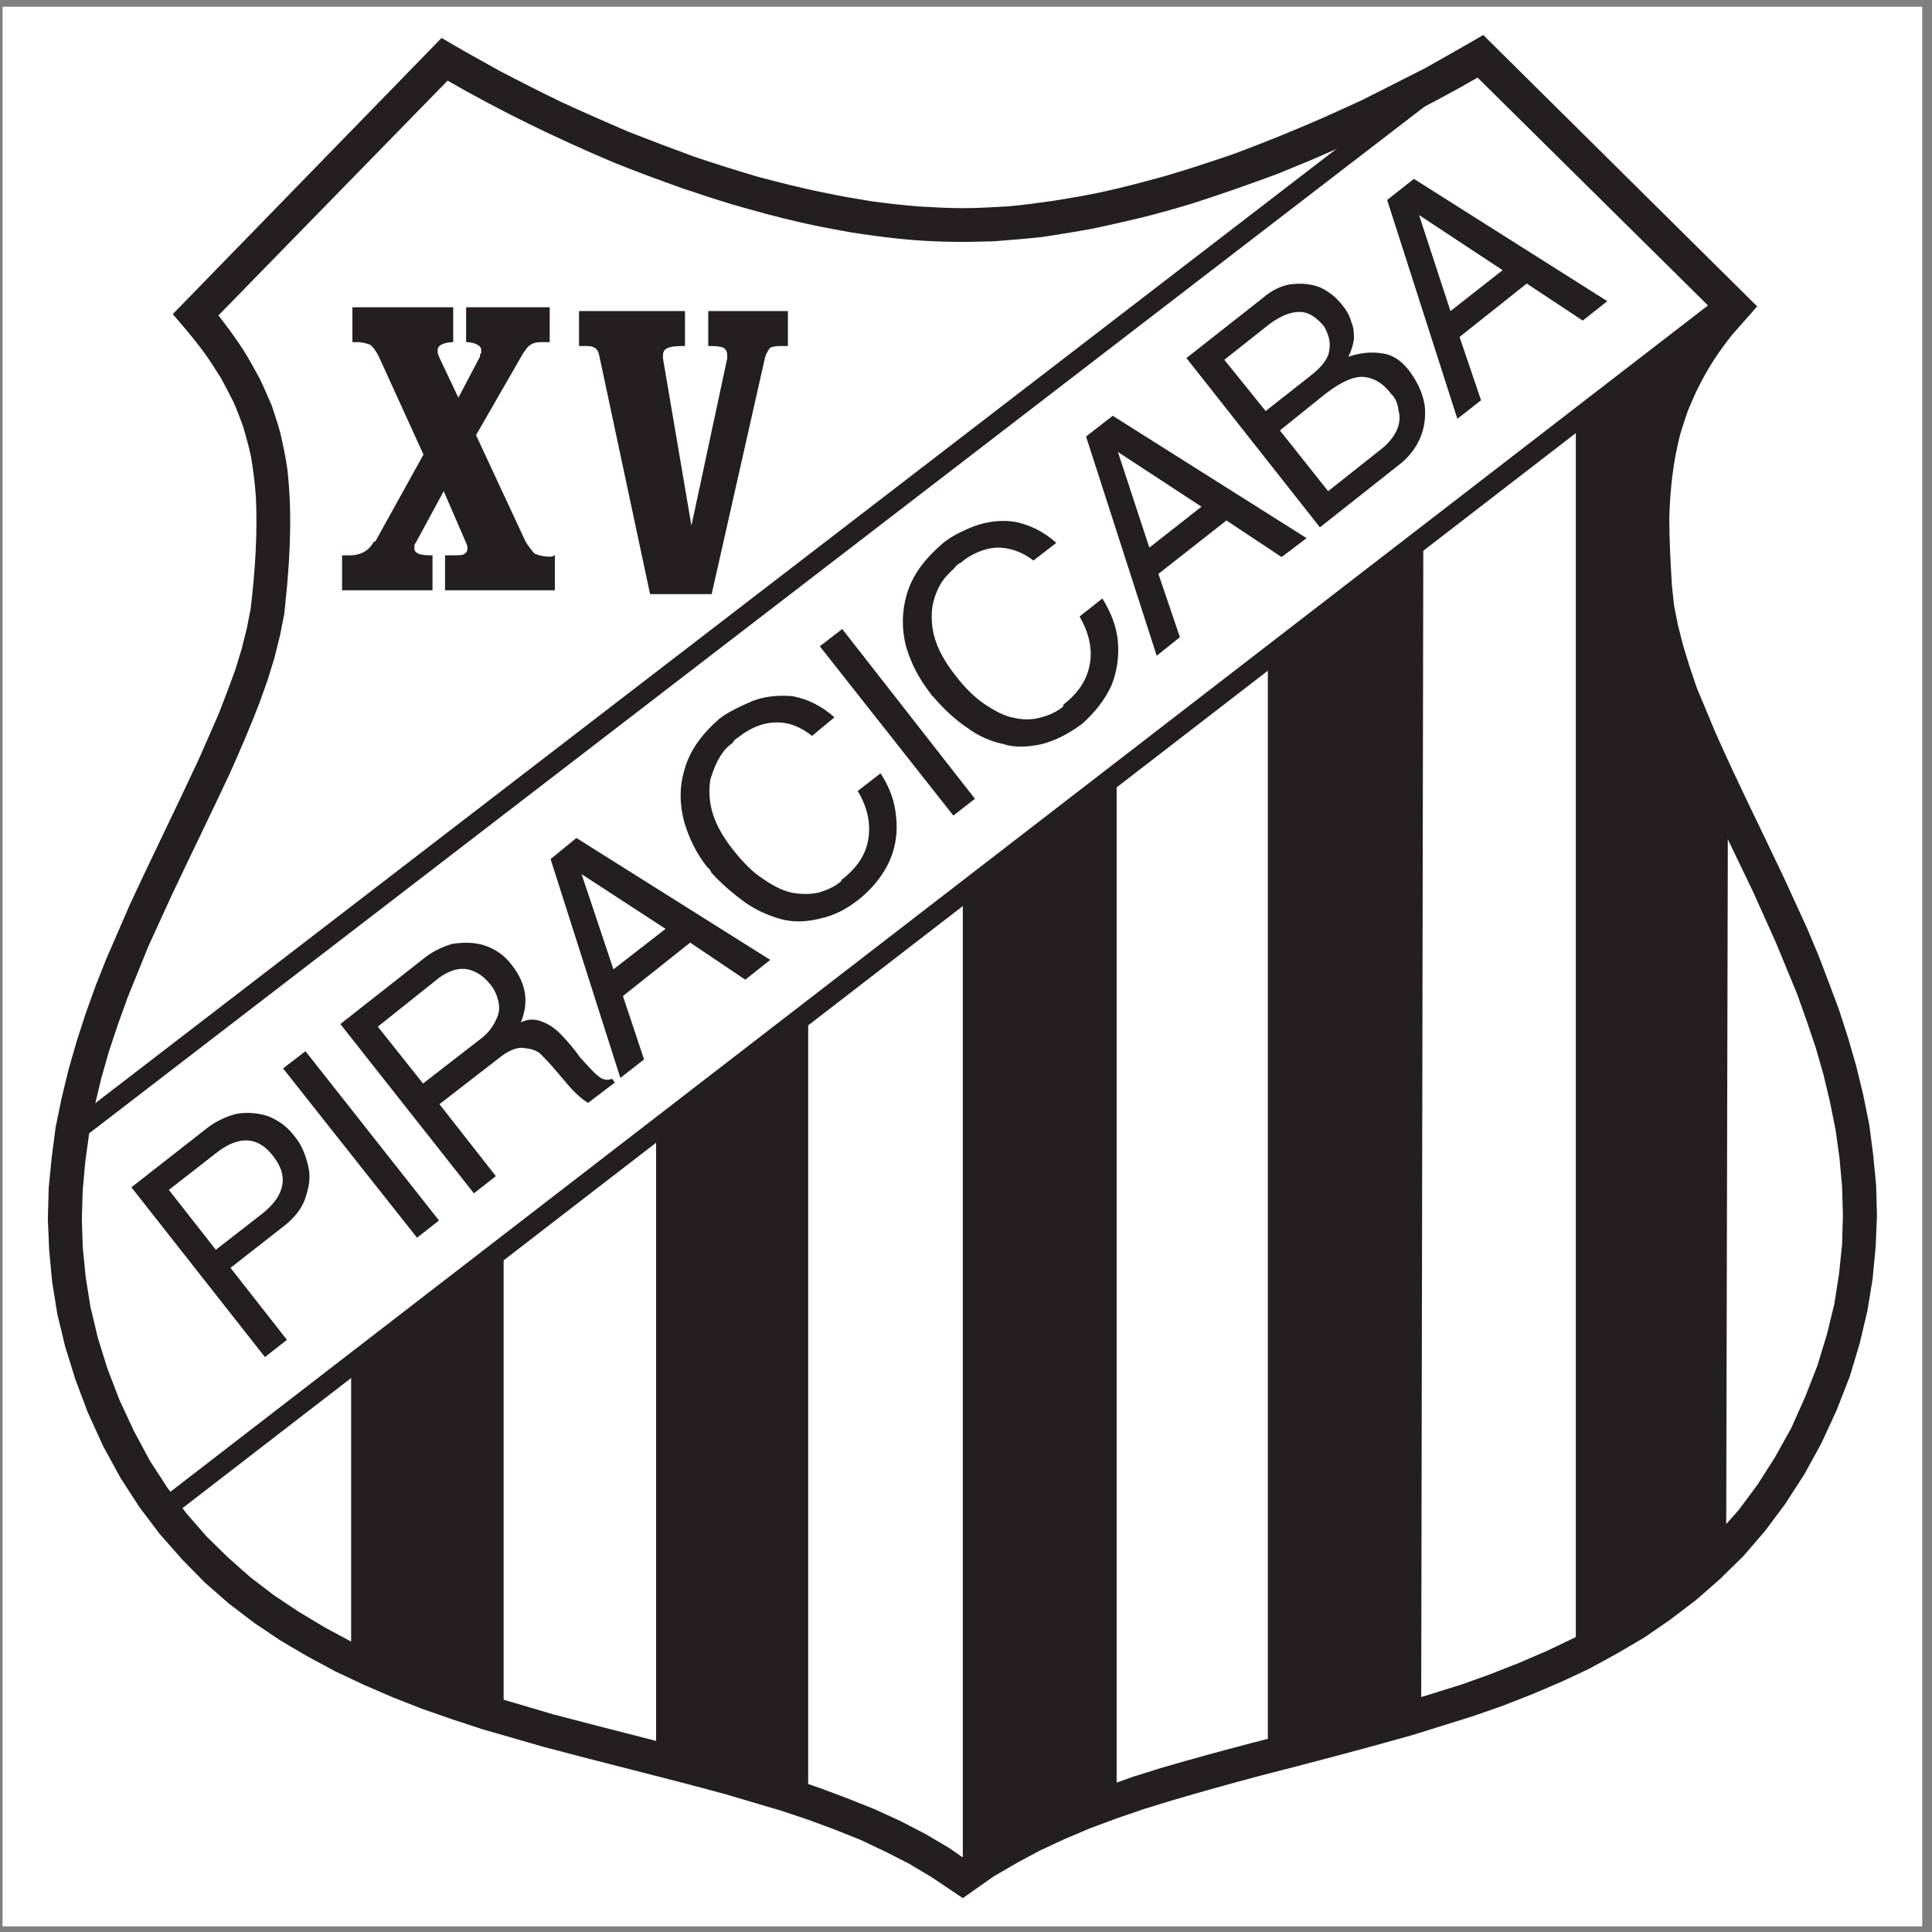
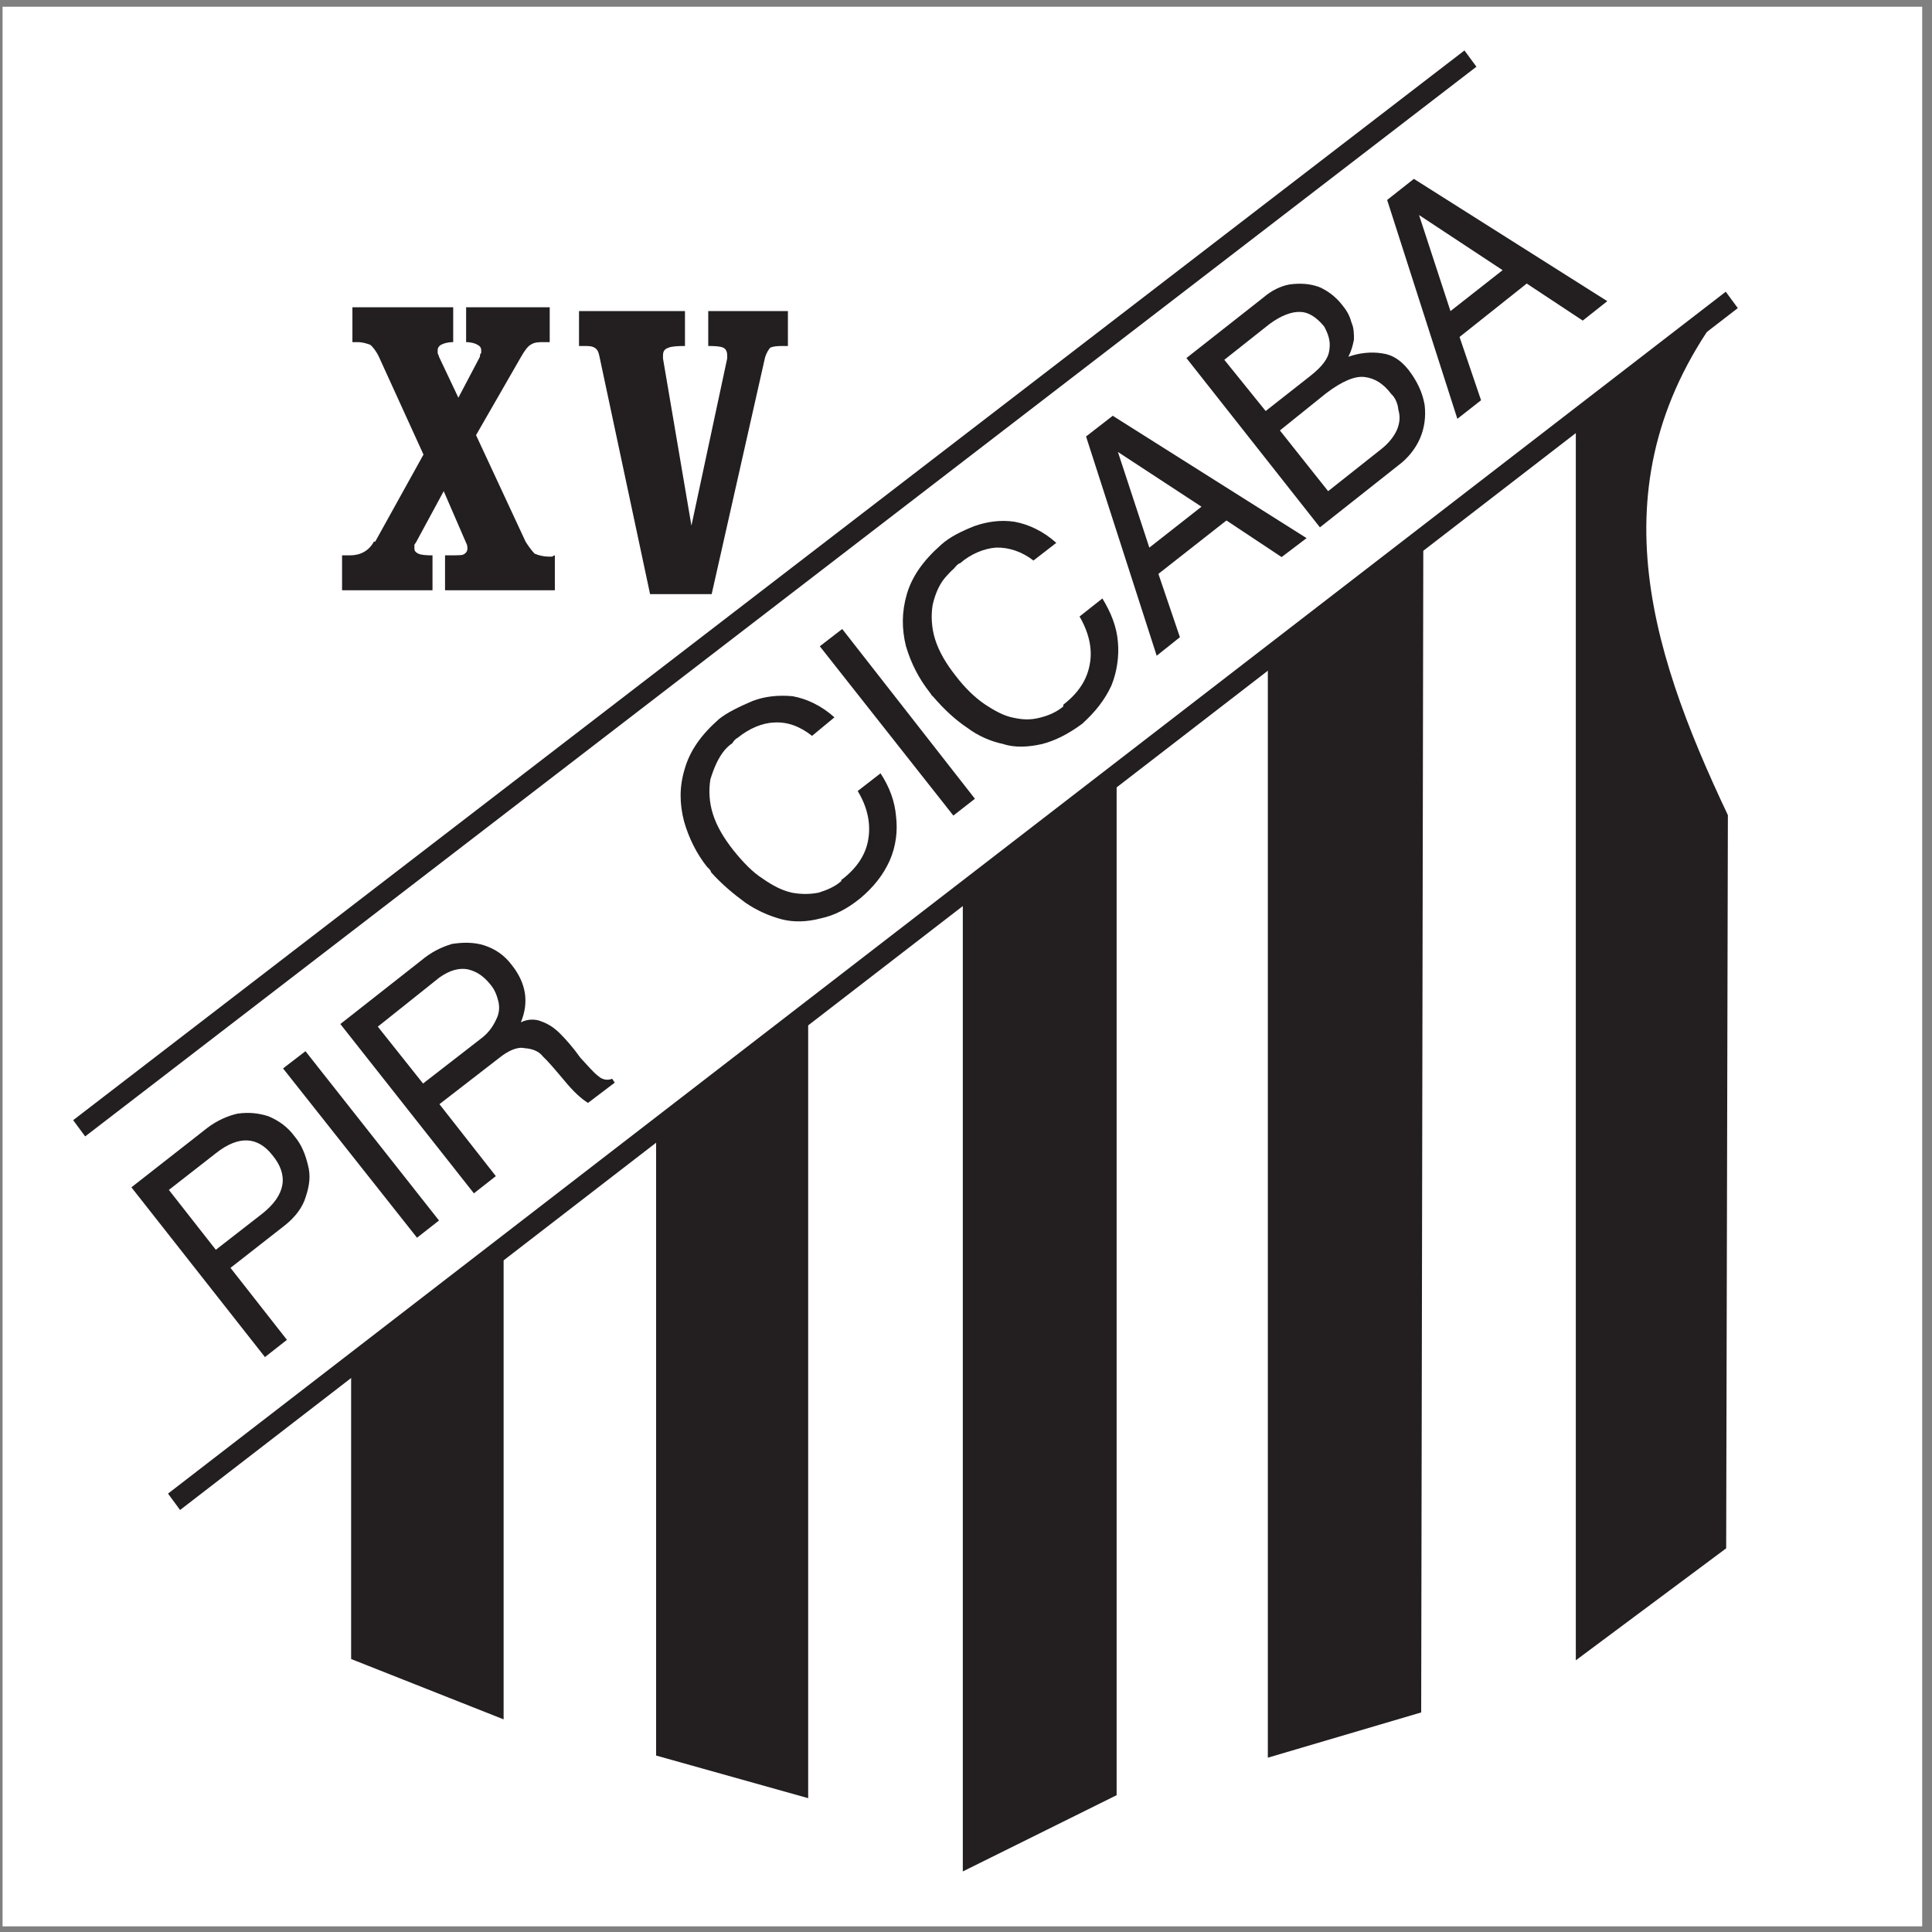
<svg xmlns="http://www.w3.org/2000/svg" width="194pt" height="194pt" viewBox="0 0 194 194" version="1.1">
  <rect x="0" y="0" width="194" height="194" fill="#808080" stroke="none" />
  <g id="surface1">
    <path style=" stroke:none;fill-rule:evenodd;fill:rgb(100%,100%,100%);fill-opacity:1;" d="M 0.258 0.676 L 193.016 0.676 L 193.016 193.434 L 0.258 193.434 L 0.258 0.676 " />
-     <path style=" stroke:none;fill-rule:evenodd;fill:rgb(13.699%,12.199%,12.5%);fill-opacity:1;" d="M 93.523 188.48 L 91.273 187.137 L 88.895 185.926 L 86.43 184.758 L 83.836 183.719 L 81.152 182.727 L 78.426 181.816 L 72.719 180.129 C 66.66 178.484 60.605 177.016 54.594 175.414 L 48.449 173.641 L 45.422 172.648 L 42.438 171.609 L 39.453 170.441 L 36.555 169.188 L 33.699 167.844 L 30.887 166.332 L 28.16 164.73 L 25.523 162.957 L 22.973 161.012 L 20.547 158.891 L 18.258 156.555 L 16.051 154.047 L 14.016 151.363 L 12.113 148.422 L 10.383 145.266 L 8.824 141.848 L 7.57 138.516 L 6.535 135.188 L 5.754 131.941 L 5.234 128.699 L 4.934 125.496 L 4.805 122.383 L 4.891 119.27 L 5.191 116.238 L 5.582 113.211 L 6.188 110.27 L 6.879 107.414 L 7.699 104.559 L 8.609 101.75 L 9.605 98.98 L 10.688 96.254 L 12.977 90.977 C 15.273 86.004 17.695 81.113 19.984 76.184 L 21.977 71.641 L 22.84 69.391 L 23.621 67.273 L 24.27 65.152 L 24.789 63.078 L 25.176 61.086 C 25.609 57.41 25.871 53.645 25.695 49.926 C 25.609 48.586 25.438 47.285 25.219 45.945 C 25.004 44.867 24.703 43.828 24.398 42.789 C 24.094 41.969 23.793 41.145 23.445 40.367 C 23.016 39.5 22.582 38.68 22.148 37.898 C 21.586 37.035 21.066 36.172 20.461 35.348 C 19.469 34.008 18.43 32.797 17.348 31.543 L 44.34 3.812 C 46.242 4.938 48.191 6.02 50.137 7.102 C 52.215 8.184 54.332 9.266 56.496 10.305 C 58.656 11.297 60.82 12.25 63.027 13.199 C 65.234 14.066 67.395 14.887 69.645 15.711 C 71.809 16.445 74.016 17.137 76.219 17.785 C 78.383 18.348 80.547 18.91 82.754 19.344 C 84.352 19.691 85.91 19.949 87.512 20.211 C 89.066 20.426 90.625 20.598 92.184 20.727 C 93.695 20.812 95.168 20.902 96.68 20.902 C 98.109 20.902 99.621 20.812 101.137 20.727 C 102.695 20.598 104.207 20.383 105.766 20.164 C 107.363 19.906 108.965 19.645 110.566 19.301 C 112.773 18.824 114.891 18.262 117.055 17.656 C 119.305 17.008 121.469 16.273 123.672 15.535 C 125.879 14.715 128.086 13.852 130.246 12.941 C 132.453 12.031 134.617 11.039 136.781 10.043 C 138.941 8.961 141.062 7.879 143.184 6.801 C 145.086 5.719 147.031 4.637 148.938 3.512 L 176.445 30.766 L 173.895 33.66 C 173.246 34.484 172.641 35.305 172.078 36.172 C 171.559 36.992 171.082 37.812 170.648 38.68 C 170.219 39.5 169.871 40.324 169.527 41.145 C 169.223 41.969 168.965 42.789 168.703 43.652 C 168.359 45.039 168.098 46.379 167.926 47.809 C 167.754 49.191 167.664 50.574 167.621 52.004 C 167.621 54.254 167.754 56.547 167.883 58.793 L 168.098 60.785 L 168.488 62.773 L 169.008 64.809 L 169.656 66.926 L 170.391 69.09 L 172.25 73.547 C 174.414 78.434 176.793 83.191 179.086 88.035 L 181.465 93.227 L 182.59 95.91 L 183.629 98.633 L 184.664 101.402 L 185.574 104.215 L 186.398 107.07 L 187.09 109.922 L 187.695 112.91 L 188.086 115.895 L 188.387 118.965 L 188.473 122.035 L 188.344 125.195 L 188.039 128.395 L 187.52 131.594 L 186.742 134.883 L 185.746 138.215 L 184.449 141.543 L 182.895 144.918 L 181.16 148.078 L 179.258 151.02 L 177.227 153.742 L 175.062 156.254 L 172.727 158.543 L 170.305 160.664 L 167.754 162.609 L 165.113 164.43 L 162.391 166.027 L 159.621 167.543 L 156.766 168.883 L 153.824 170.137 L 150.84 171.305 L 147.855 172.344 L 141.754 174.246 C 136.695 175.676 131.59 177.016 126.527 178.312 C 123.586 179.094 120.645 179.914 117.703 180.781 L 114.891 181.645 L 112.125 182.594 L 109.441 183.59 L 106.891 184.672 L 104.383 185.84 L 102.047 187.094 L 99.754 188.438 L 96.68 190.598 L 93.523 188.48 " />
    <path style=" stroke:none;fill-rule:evenodd;fill:rgb(100%,100%,100%);fill-opacity:1;" d="M 87.77 181.645 L 85.047 180.562 L 82.277 179.523 L 79.465 178.574 L 73.625 176.844 C 67.57 175.199 61.512 173.727 55.5 172.129 L 49.488 170.355 L 46.504 169.402 L 43.605 168.406 L 40.75 167.281 L 37.938 166.113 L 35.215 164.816 L 32.574 163.391 L 29.98 161.832 L 27.512 160.188 L 25.133 158.371 L 22.887 156.383 L 20.723 154.262 L 18.688 151.926 L 16.828 149.418 L 15.055 146.691 L 13.453 143.707 L 11.984 140.551 L 10.773 137.391 L 9.82 134.32 L 9.086 131.25 L 8.609 128.266 L 8.309 125.281 L 8.219 122.383 L 8.309 119.484 L 8.566 116.629 L 8.957 113.773 L 9.52 111.004 L 10.168 108.281 L 10.945 105.555 L 11.855 102.828 L 12.805 100.191 L 14.926 94.957 L 17.262 89.852 C 19.207 85.742 21.199 81.676 23.102 77.609 C 24.141 75.273 25.133 72.98 26.043 70.605 L 26.863 68.312 L 27.555 66.062 L 28.117 63.812 L 28.551 61.605 L 28.855 58.535 C 29.07 55.895 29.199 53.301 29.113 50.617 C 29.07 49.449 28.984 48.281 28.855 47.113 C 28.68 45.859 28.422 44.691 28.16 43.523 C 27.902 42.574 27.598 41.664 27.297 40.754 C 26.906 39.848 26.52 38.938 26.086 38.031 C 25.566 37.078 25.047 36.129 24.484 35.219 C 23.707 34.008 22.84 32.84 21.934 31.672 L 44.945 8.098 C 50.352 11.211 55.977 13.938 61.73 16.359 C 63.98 17.266 66.227 18.09 68.52 18.91 C 70.207 19.473 71.895 20.035 73.625 20.555 C 75.875 21.203 78.082 21.809 80.371 22.328 C 82.059 22.719 83.703 23.02 85.391 23.324 C 87.035 23.582 88.637 23.801 90.281 23.973 C 91.922 24.145 93.48 24.23 95.082 24.273 C 96.68 24.316 98.195 24.273 99.797 24.23 C 101.395 24.102 103.039 23.973 104.641 23.801 C 106.328 23.539 107.973 23.281 109.613 22.977 C 111.301 22.633 112.945 22.242 114.633 21.852 C 116.32 21.422 118.051 20.945 119.738 20.426 C 122.594 19.516 125.402 18.52 128.215 17.484 L 131.59 16.098 C 137.344 13.633 142.965 10.91 148.371 7.793 L 171.777 30.938 C 170.824 32.02 170.004 33.141 169.223 34.312 C 168.617 35.262 168.098 36.172 167.578 37.121 C 167.145 38.074 166.715 38.98 166.324 39.934 C 166.023 40.887 165.719 41.793 165.418 42.746 C 165.113 43.957 164.855 45.211 164.637 46.465 C 164.508 47.676 164.379 48.887 164.289 50.102 C 164.203 52.52 164.25 54.902 164.379 57.324 L 164.508 59.098 L 164.727 61.258 L 165.156 63.508 L 165.719 65.715 L 166.41 68.008 L 167.234 70.258 L 169.094 74.887 C 171.301 79.816 173.68 84.617 176.016 89.508 L 178.309 94.609 L 180.469 99.844 L 181.422 102.527 L 182.328 105.207 L 183.109 107.934 L 183.758 110.66 L 184.32 113.469 L 184.711 116.281 L 184.969 119.137 L 185.055 122.035 L 184.969 124.977 L 184.664 127.918 L 184.191 130.945 L 183.453 133.973 L 182.504 137.09 L 181.293 140.203 L 179.863 143.406 L 178.223 146.348 L 176.488 149.07 L 174.59 151.625 L 172.555 153.918 L 170.391 156.078 L 168.141 158.027 L 165.762 159.844 L 163.297 161.531 L 160.746 163.086 L 158.062 164.469 L 155.34 165.77 L 152.527 166.98 L 149.672 168.105 L 146.773 169.145 L 140.805 171.004 C 135.785 172.43 130.727 173.727 125.664 175.027 C 122.68 175.805 119.695 176.625 116.711 177.492 L 113.812 178.398 L 111 179.395 L 108.23 180.434 L 105.508 181.559 L 102.867 182.77 L 100.359 184.109 L 97.938 185.582 L 96.637 186.488 L 95.34 185.582 L 92.918 184.152 L 90.41 182.855 L 87.77 181.645 " />
    <path style=" stroke:none;fill-rule:evenodd;fill:rgb(13.699%,12.199%,12.5%);fill-opacity:1;" d="M 96.68 90.504 L 112.125 77.914 L 112.125 180.262 L 96.68 187.918 L 96.68 90.504 " />
    <path style=" stroke:none;fill-rule:evenodd;fill:rgb(13.699%,12.199%,12.5%);fill-opacity:1;" d="M 127.309 66.02 L 142.922 53.43 L 142.707 171.953 L 127.309 176.496 L 127.309 66.02 " />
    <path style=" stroke:none;fill-rule:evenodd;fill:rgb(13.699%,12.199%,12.5%);fill-opacity:1;" d="M 158.234 42.746 L 173.723 30.113 C 160.012 47.461 165.375 64.676 173.504 81.852 L 173.332 155.473 L 158.234 166.719 L 158.234 42.746 " />
    <path style=" stroke:none;fill-rule:evenodd;fill:rgb(13.699%,12.199%,12.5%);fill-opacity:1;" d="M 35.258 137.047 L 50.57 125.238 L 50.57 172.648 L 35.258 166.59 L 35.258 137.047 " />
    <path style=" stroke:none;fill-rule:evenodd;fill:rgb(13.699%,12.199%,12.5%);fill-opacity:1;" d="M 65.883 113.383 L 81.152 101.617 L 81.152 180.562 L 65.883 176.281 L 65.883 113.383 " />
    <path style=" stroke:none;fill-rule:evenodd;fill:rgb(13.699%,12.199%,12.5%);fill-opacity:1;" d="M 146.34 42.055 L 139.289 20.078 L 141.973 17.961 L 161.395 30.242 L 158.93 32.191 L 153.305 28.473 L 146.559 33.836 L 148.719 40.191 L 146.34 42.055 " />
    <path style=" stroke:none;fill-rule:evenodd;fill:rgb(13.699%,12.199%,12.5%);fill-opacity:1;" d="M 132.539 52.953 L 119.133 35.953 L 126.832 29.898 C 127.695 29.164 128.562 28.73 129.512 28.559 C 130.551 28.426 131.504 28.473 132.453 28.816 C 133.277 29.164 134.098 29.77 134.746 30.59 C 135.18 31.109 135.527 31.672 135.699 32.363 C 135.957 32.926 135.957 33.531 135.957 34.094 C 135.828 34.742 135.699 35.219 135.395 35.824 C 136.477 35.434 137.688 35.305 138.77 35.48 C 139.809 35.609 140.672 36.172 141.453 37.164 C 142.273 38.246 142.836 39.371 143.055 40.672 C 143.184 41.793 143.055 42.961 142.578 44.043 C 142.145 45.039 141.363 46.031 140.414 46.727 L 132.539 52.953 " />
    <path style=" stroke:none;fill-rule:evenodd;fill:rgb(13.699%,12.199%,12.5%);fill-opacity:1;" d="M 116.148 65.844 L 109.055 43.828 L 111.734 41.75 L 131.199 54.035 L 128.691 55.938 L 123.152 52.262 L 116.32 57.625 L 118.48 63.984 L 116.148 65.844 " />
    <path style=" stroke:none;fill-rule:evenodd;fill:rgb(13.699%,12.199%,12.5%);fill-opacity:1;" d="M 93.738 69.996 C 93.738 69.996 93.609 69.867 93.523 69.781 C 93.48 69.652 93.395 69.609 93.352 69.52 C 92.27 68.137 91.488 66.625 90.973 64.895 C 90.539 63.16 90.539 61.434 91.059 59.66 C 91.578 57.887 92.703 56.285 94.52 54.684 C 95.383 53.906 96.551 53.344 97.848 52.824 C 99.102 52.391 100.445 52.176 101.871 52.391 C 103.301 52.652 104.77 53.344 106.066 54.512 L 103.773 56.285 C 102.605 55.379 101.266 54.945 100.012 54.988 C 98.801 55.074 97.461 55.637 96.422 56.547 C 96.207 56.59 96.031 56.805 95.773 57.105 C 95.469 57.367 95.254 57.625 95.125 57.754 C 94.391 58.492 93.914 59.574 93.652 60.742 C 93.48 61.777 93.523 63.031 93.914 64.246 C 94.301 65.453 94.992 66.625 95.945 67.836 C 96.898 69.09 97.895 70.039 98.844 70.688 C 99.883 71.383 100.836 71.902 101.785 72.074 C 102.738 72.289 103.559 72.289 104.383 72.074 C 105.289 71.859 106.066 71.512 106.762 70.949 L 106.762 70.82 L 106.805 70.734 C 108.359 69.52 109.184 68.18 109.441 66.625 C 109.703 65.152 109.355 63.551 108.402 61.906 L 110.695 60.094 C 111.562 61.52 112.125 62.902 112.254 64.461 C 112.383 65.887 112.168 67.445 111.605 68.828 C 110.957 70.258 109.961 71.512 108.664 72.68 C 107.32 73.676 105.98 74.367 104.641 74.711 C 103.301 75.016 101.914 75.102 100.746 74.711 C 99.492 74.453 98.195 73.891 97.113 73.07 C 95.945 72.289 94.82 71.254 93.738 69.996 " />
    <path style=" stroke:none;fill-rule:evenodd;fill:rgb(13.699%,12.199%,12.5%);fill-opacity:1;" d="M 84.57 63.16 L 97.895 80.207 L 95.73 81.895 L 82.32 64.895 L 84.57 63.16 " />
    <path style=" stroke:none;fill-rule:evenodd;fill:rgb(13.699%,12.199%,12.5%);fill-opacity:1;" d="M 71.418 87.605 C 71.418 87.605 71.332 87.387 71.289 87.344 C 71.16 87.215 71.117 87.129 71.031 87.086 C 69.949 85.742 69.168 84.145 68.695 82.5 C 68.219 80.684 68.219 78.996 68.738 77.266 C 69.258 75.406 70.383 73.805 72.199 72.203 C 73.062 71.512 74.273 70.949 75.57 70.387 C 76.828 69.91 78.168 69.781 79.594 69.91 C 81.023 70.172 82.492 70.863 83.789 72.031 L 81.543 73.891 C 80.332 72.938 79.074 72.465 77.734 72.551 C 76.523 72.594 75.227 73.156 74.102 74.062 C 73.887 74.191 73.711 74.324 73.539 74.625 C 73.148 74.887 72.934 75.145 72.805 75.273 C 72.109 76.098 71.68 77.137 71.332 78.262 C 71.16 79.34 71.203 80.551 71.594 81.766 C 71.98 82.977 72.672 84.145 73.625 85.355 C 74.664 86.652 75.613 87.605 76.566 88.211 C 77.605 88.945 78.555 89.422 79.508 89.637 C 80.461 89.809 81.281 89.809 82.191 89.637 C 83.012 89.379 83.789 89.074 84.484 88.469 L 84.484 88.34 L 84.57 88.297 C 86.082 87.129 86.992 85.742 87.207 84.145 C 87.426 82.672 87.121 81.07 86.125 79.43 L 88.418 77.652 C 89.328 79.039 89.848 80.465 89.977 81.98 C 90.148 83.449 89.977 84.965 89.328 86.438 C 88.68 87.863 87.727 89.074 86.387 90.199 C 85.047 91.281 83.789 91.93 82.363 92.23 C 81.023 92.578 79.723 92.621 78.512 92.316 C 77.215 91.973 75.961 91.41 74.836 90.633 C 73.711 89.809 72.5 88.812 71.418 87.605 " />
-     <path style=" stroke:none;fill-rule:evenodd;fill:rgb(13.699%,12.199%,12.5%);fill-opacity:1;" d="M 62.293 108.238 L 55.285 86.262 L 57.879 84.145 L 77.344 96.387 L 74.836 98.375 L 69.301 94.652 L 62.551 100.02 L 64.672 106.379 L 62.293 108.238 " />
    <path style=" stroke:none;fill-rule:evenodd;fill:rgb(13.699%,12.199%,12.5%);fill-opacity:1;" d="M 47.586 119.828 L 34.176 102.828 L 42.266 96.469 C 43.301 95.605 44.254 95.129 45.379 94.785 C 46.504 94.609 47.586 94.609 48.578 94.914 C 49.66 95.262 50.613 95.863 51.391 96.902 C 52.863 98.766 53.121 100.668 52.301 102.656 C 52.992 102.309 53.77 102.309 54.375 102.57 C 55.109 102.828 55.715 103.262 56.234 103.781 C 56.797 104.344 57.535 105.164 58.27 106.203 C 59.047 107.027 59.566 107.676 60.086 108.062 C 60.52 108.453 61.039 108.496 61.469 108.324 L 61.73 108.711 L 59.047 110.746 C 58.398 110.355 57.578 109.621 56.625 108.453 C 55.715 107.371 54.98 106.508 54.504 106.074 C 54.117 105.555 53.422 105.297 52.688 105.254 C 51.953 105.078 51.004 105.512 50.051 106.289 L 44.125 110.875 L 49.789 118.098 L 47.586 119.828 " />
    <path style=" stroke:none;fill-rule:evenodd;fill:rgb(13.699%,12.199%,12.5%);fill-opacity:1;" d="M 30.672 105.555 L 44.082 122.555 L 41.875 124.285 L 28.422 107.285 L 30.672 105.555 " />
    <path style=" stroke:none;fill-rule:evenodd;fill:rgb(13.699%,12.199%,12.5%);fill-opacity:1;" d="M 23.145 127.312 L 28.812 134.539 L 26.605 136.27 L 13.195 119.223 L 20.766 113.297 C 21.762 112.52 22.887 112.043 23.836 111.828 C 25.004 111.656 26 111.785 26.949 112.086 C 27.988 112.52 28.898 113.168 29.59 114.121 C 30.281 114.941 30.672 115.938 30.93 117.02 C 31.191 118.012 31.102 118.965 30.715 120.133 C 30.41 121.215 29.633 122.254 28.508 123.117 L 23.145 127.312 " />
    <path style=" stroke:none;fill-rule:evenodd;fill:rgb(13.699%,12.199%,12.5%);fill-opacity:1;" d="M 41.746 54.512 C 41.746 54.512 41.613 54.641 41.613 54.727 C 41.613 54.812 41.613 54.945 41.613 55.074 C 41.613 55.336 41.746 55.465 42.004 55.594 C 42.266 55.723 42.781 55.766 43.43 55.766 L 43.43 59.27 L 34.348 59.27 L 34.348 55.766 L 35.125 55.766 C 36.164 55.766 37.031 55.336 37.547 54.383 L 37.68 54.383 L 42.523 45.645 L 38.066 35.867 C 37.809 35.305 37.418 34.785 37.16 34.613 C 36.77 34.484 36.422 34.355 35.906 34.355 C 35.773 34.355 35.773 34.355 35.645 34.355 C 35.516 34.355 35.387 34.355 35.387 34.355 L 35.387 30.852 L 45.508 30.852 L 45.508 34.355 C 44.945 34.355 44.555 34.484 44.297 34.613 C 44.082 34.742 43.949 34.914 43.949 35.176 C 43.949 35.176 43.949 35.305 43.949 35.434 C 43.949 35.566 44.082 35.695 44.082 35.824 L 46.027 39.934 L 48.191 35.824 C 48.191 35.695 48.191 35.566 48.32 35.434 C 48.32 35.305 48.32 35.305 48.32 35.176 C 48.32 34.914 48.191 34.742 47.93 34.613 C 47.715 34.484 47.324 34.355 46.805 34.355 L 46.805 30.852 L 55.199 30.852 L 55.199 34.355 C 55.109 34.355 54.98 34.355 54.852 34.355 C 54.723 34.355 54.723 34.355 54.594 34.355 C 54.074 34.355 53.684 34.355 53.293 34.613 C 53.035 34.742 52.688 35.176 52.301 35.867 L 47.801 43.695 L 52.773 54.383 C 53.035 54.812 53.422 55.336 53.684 55.594 C 54.074 55.766 54.594 55.895 55.109 55.895 C 55.199 55.895 55.328 55.895 55.457 55.895 C 55.457 55.895 55.586 55.766 55.715 55.766 L 55.715 59.27 L 44.688 59.27 L 44.688 55.766 C 45.508 55.766 46.156 55.766 46.418 55.723 C 46.805 55.594 46.934 55.336 46.934 55.074 C 46.934 54.945 46.934 54.727 46.805 54.512 L 44.555 49.32 Z M 73.02 35.996 L 73.02 35.867 C 73.02 35.824 73.02 35.824 73.02 35.695 C 73.02 35.305 72.891 35.047 72.629 34.914 C 72.371 34.785 71.852 34.742 71.117 34.742 L 71.117 31.238 L 79.117 31.238 L 79.117 34.742 L 78.602 34.742 C 77.992 34.742 77.605 34.785 77.344 34.914 C 77.215 35.047 76.957 35.434 76.828 35.867 L 71.461 59.66 L 65.277 59.66 L 60.172 35.695 C 60.086 35.305 59.957 35.047 59.695 34.914 C 59.438 34.742 59.047 34.742 58.656 34.742 C 58.656 34.742 58.527 34.742 58.398 34.742 C 58.27 34.742 58.141 34.742 58.141 34.742 L 58.141 31.238 L 68.781 31.238 L 68.781 34.742 C 68.043 34.742 67.395 34.785 67.137 34.914 C 66.703 35.047 66.574 35.305 66.574 35.695 C 66.574 35.695 66.574 35.824 66.574 35.867 L 66.574 35.996 L 69.43 52.781 L 73.02 35.996 " />
    <path style=" stroke:none;fill-rule:evenodd;fill:rgb(100%,100%,100%);fill-opacity:1;" d="M 145.648 31.238 L 150.883 27.129 L 142.492 21.594 Z M 145.648 31.238 " />
    <path style=" stroke:none;fill-rule:evenodd;fill:rgb(100%,100%,100%);fill-opacity:1;" d="M 127.09 41.273 L 131.547 37.77 C 132.758 36.82 133.406 35.996 133.492 35.09 C 133.621 34.223 133.363 33.531 132.973 32.797 C 132.195 31.844 131.371 31.324 130.551 31.324 C 129.73 31.281 128.648 31.672 127.48 32.535 L 122.938 36.129 L 127.09 41.273 " />
    <path style=" stroke:none;fill-rule:evenodd;fill:rgb(100%,100%,100%);fill-opacity:1;" d="M 133.363 49.32 L 138.77 45.039 C 139.461 44.477 139.98 43.828 140.285 43.137 C 140.543 42.484 140.629 41.879 140.414 41.145 C 140.371 40.582 140.109 39.934 139.723 39.59 C 138.941 38.551 138.078 37.988 137.039 37.859 C 136.047 37.727 134.746 38.289 133.148 39.5 L 128.52 43.223 L 133.363 49.32 " />
    <path style=" stroke:none;fill-rule:evenodd;fill:rgb(100%,100%,100%);fill-opacity:1;" d="M 115.41 54.988 L 120.645 50.879 L 112.254 45.383 Z M 115.41 54.988 " />
    <path style=" stroke:none;fill-rule:evenodd;fill:rgb(100%,100%,100%);fill-opacity:1;" d="M 61.598 97.336 L 66.832 93.27 L 58.398 87.777 Z M 61.598 97.336 " />
    <path style=" stroke:none;fill-rule:evenodd;fill:rgb(100%,100%,100%);fill-opacity:1;" d="M 42.48 108.801 L 48.449 104.172 C 49.098 103.652 49.531 103.004 49.789 102.441 C 50.137 101.793 50.18 101.184 50.051 100.582 C 49.879 99.887 49.66 99.367 49.273 98.895 C 48.578 98.027 47.887 97.551 46.98 97.336 C 46.113 97.164 45.16 97.422 44.125 98.156 L 37.938 103.09 L 42.48 108.801 " />
    <path style=" stroke:none;fill-rule:evenodd;fill:rgb(100%,100%,100%);fill-opacity:1;" d="M 16.957 119.484 L 21.672 125.496 L 26.344 121.863 C 28.68 120.004 29.027 118.012 27.34 115.98 C 25.871 114.121 23.965 113.988 21.672 115.805 L 16.957 119.484 " />
    <path style=" stroke:none;fill-rule:evenodd;fill:rgb(13.699%,12.199%,12.5%);fill-opacity:1;" d="M 8.551 114.113 L 7.348 112.48 L 147.051 5.066 L 148.254 6.699 L 8.551 114.113 " />
    <path style=" stroke:none;fill-rule:evenodd;fill:rgb(13.699%,12.199%,12.5%);fill-opacity:1;" d="M 18.082 151.625 L 16.871 149.98 L 173.289 29.293 L 174.5 30.938 L 18.082 151.625 " />
  </g>
</svg>